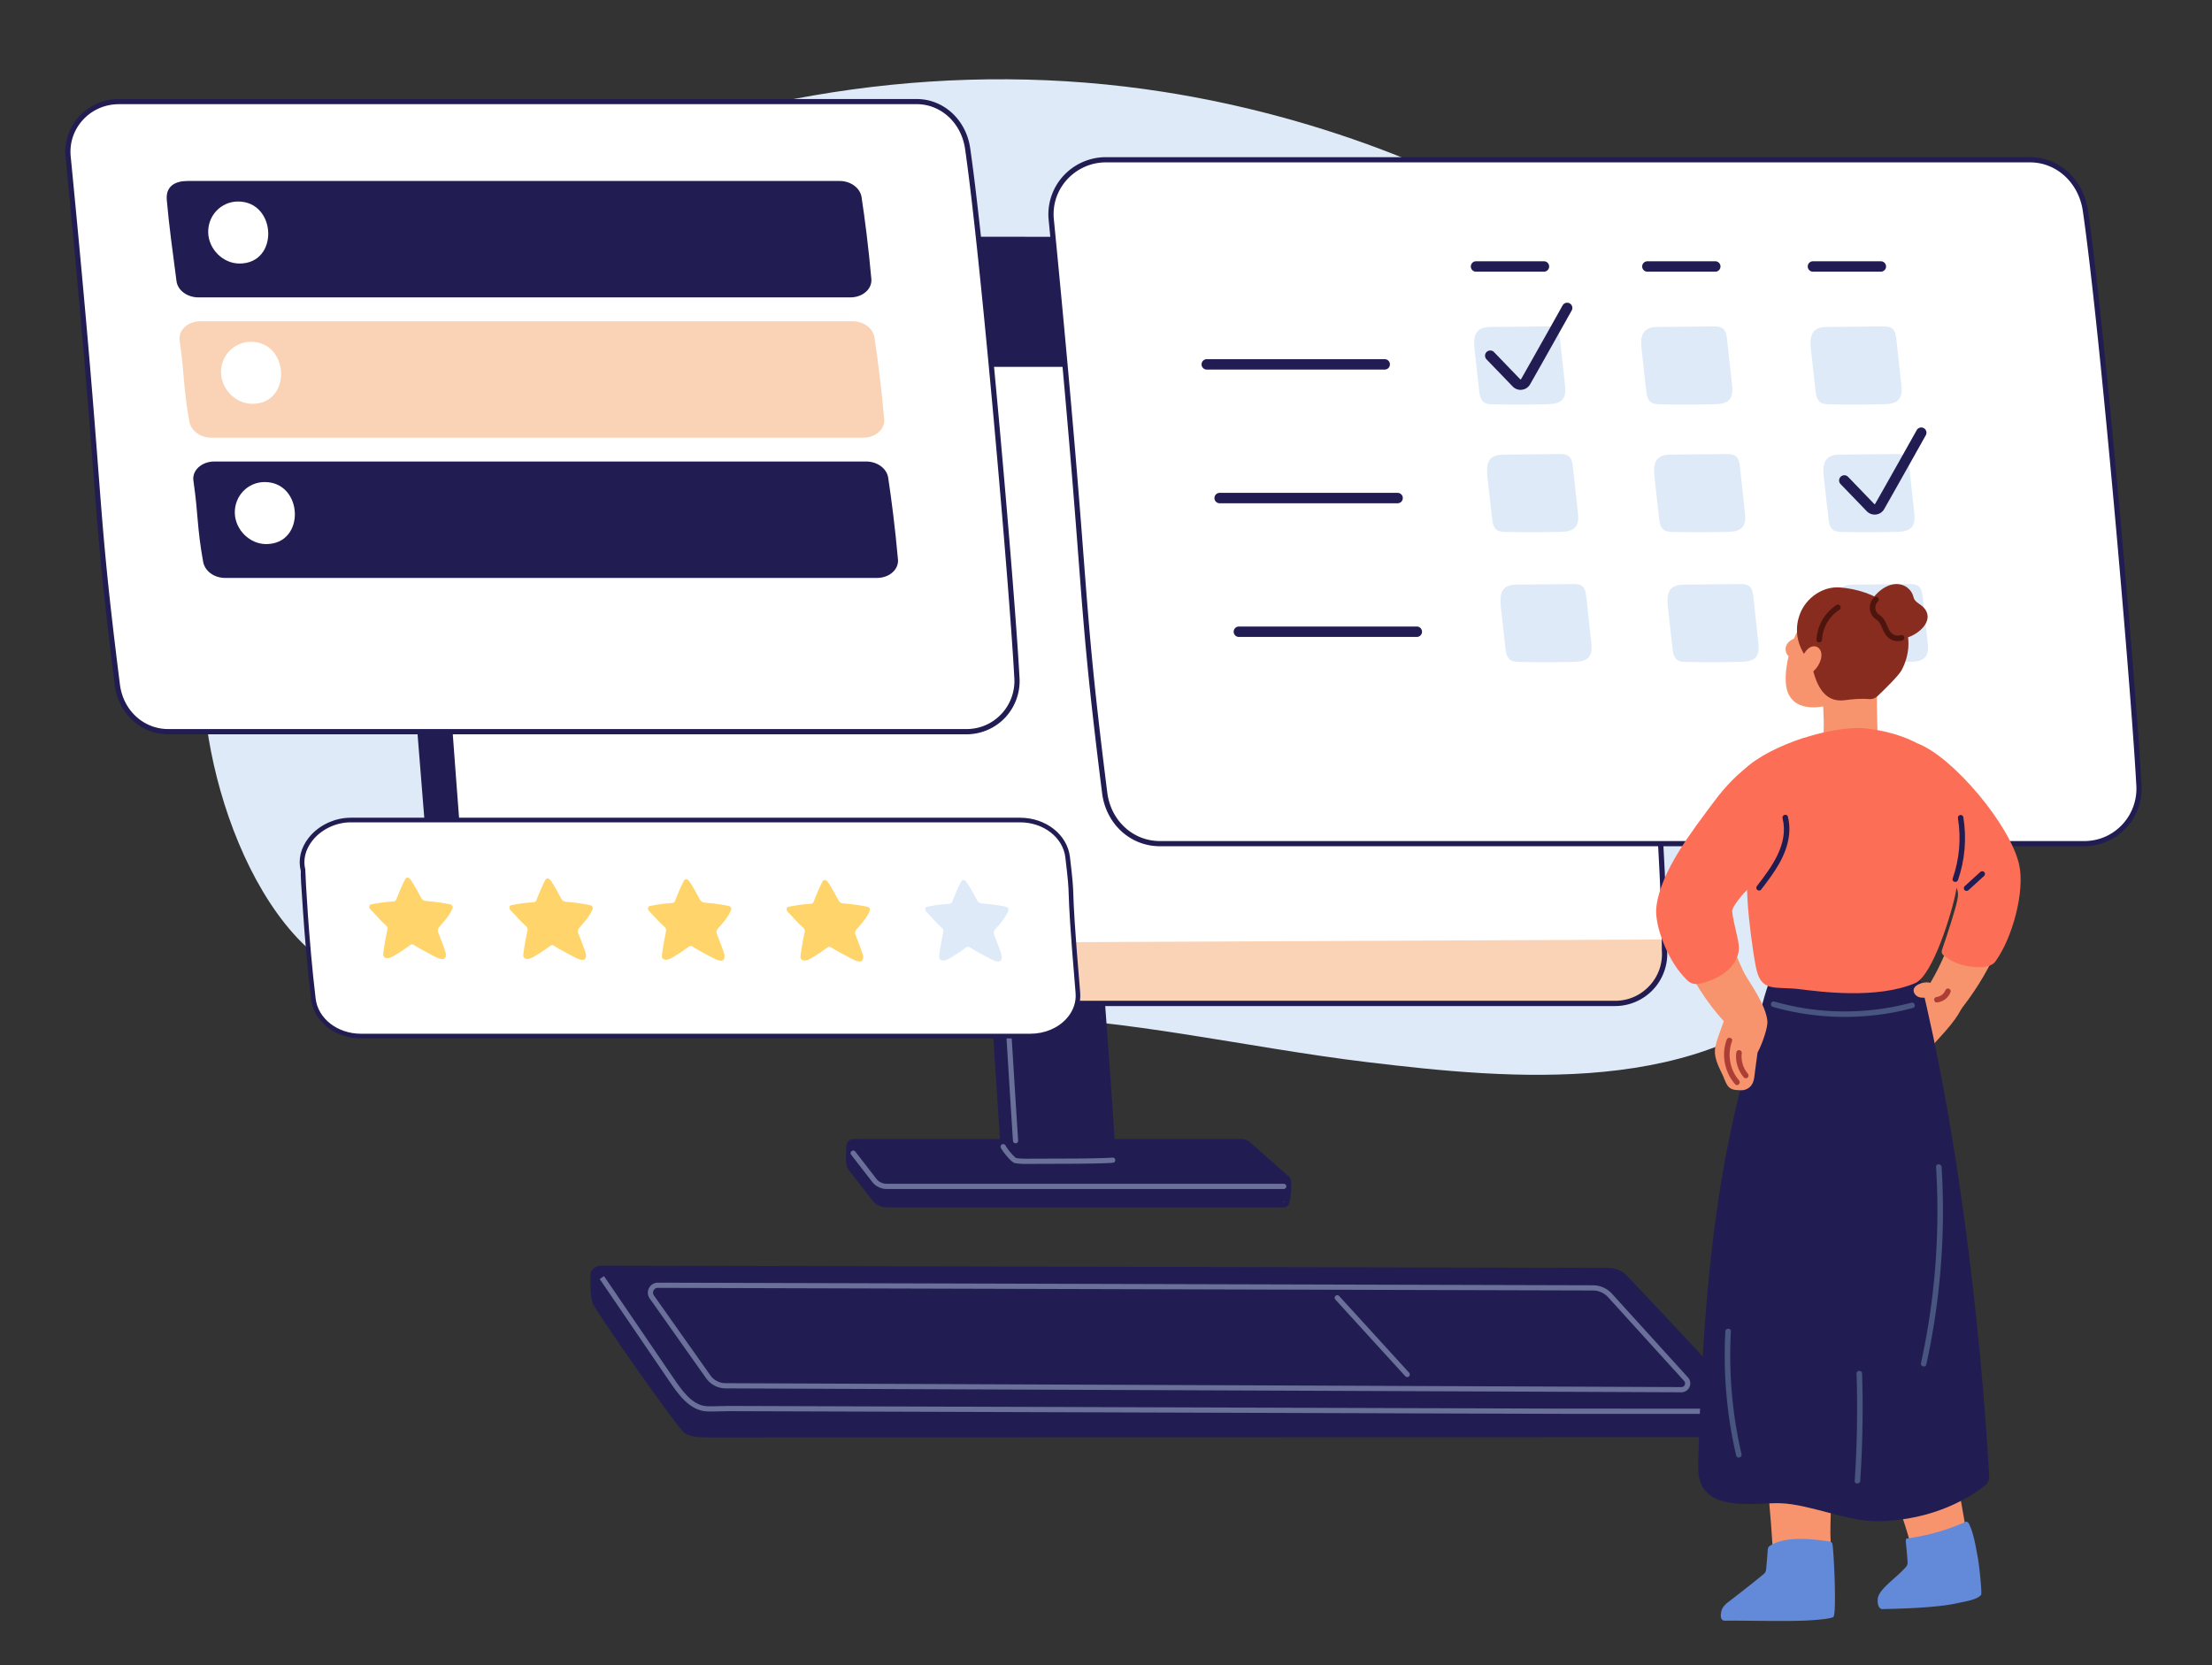
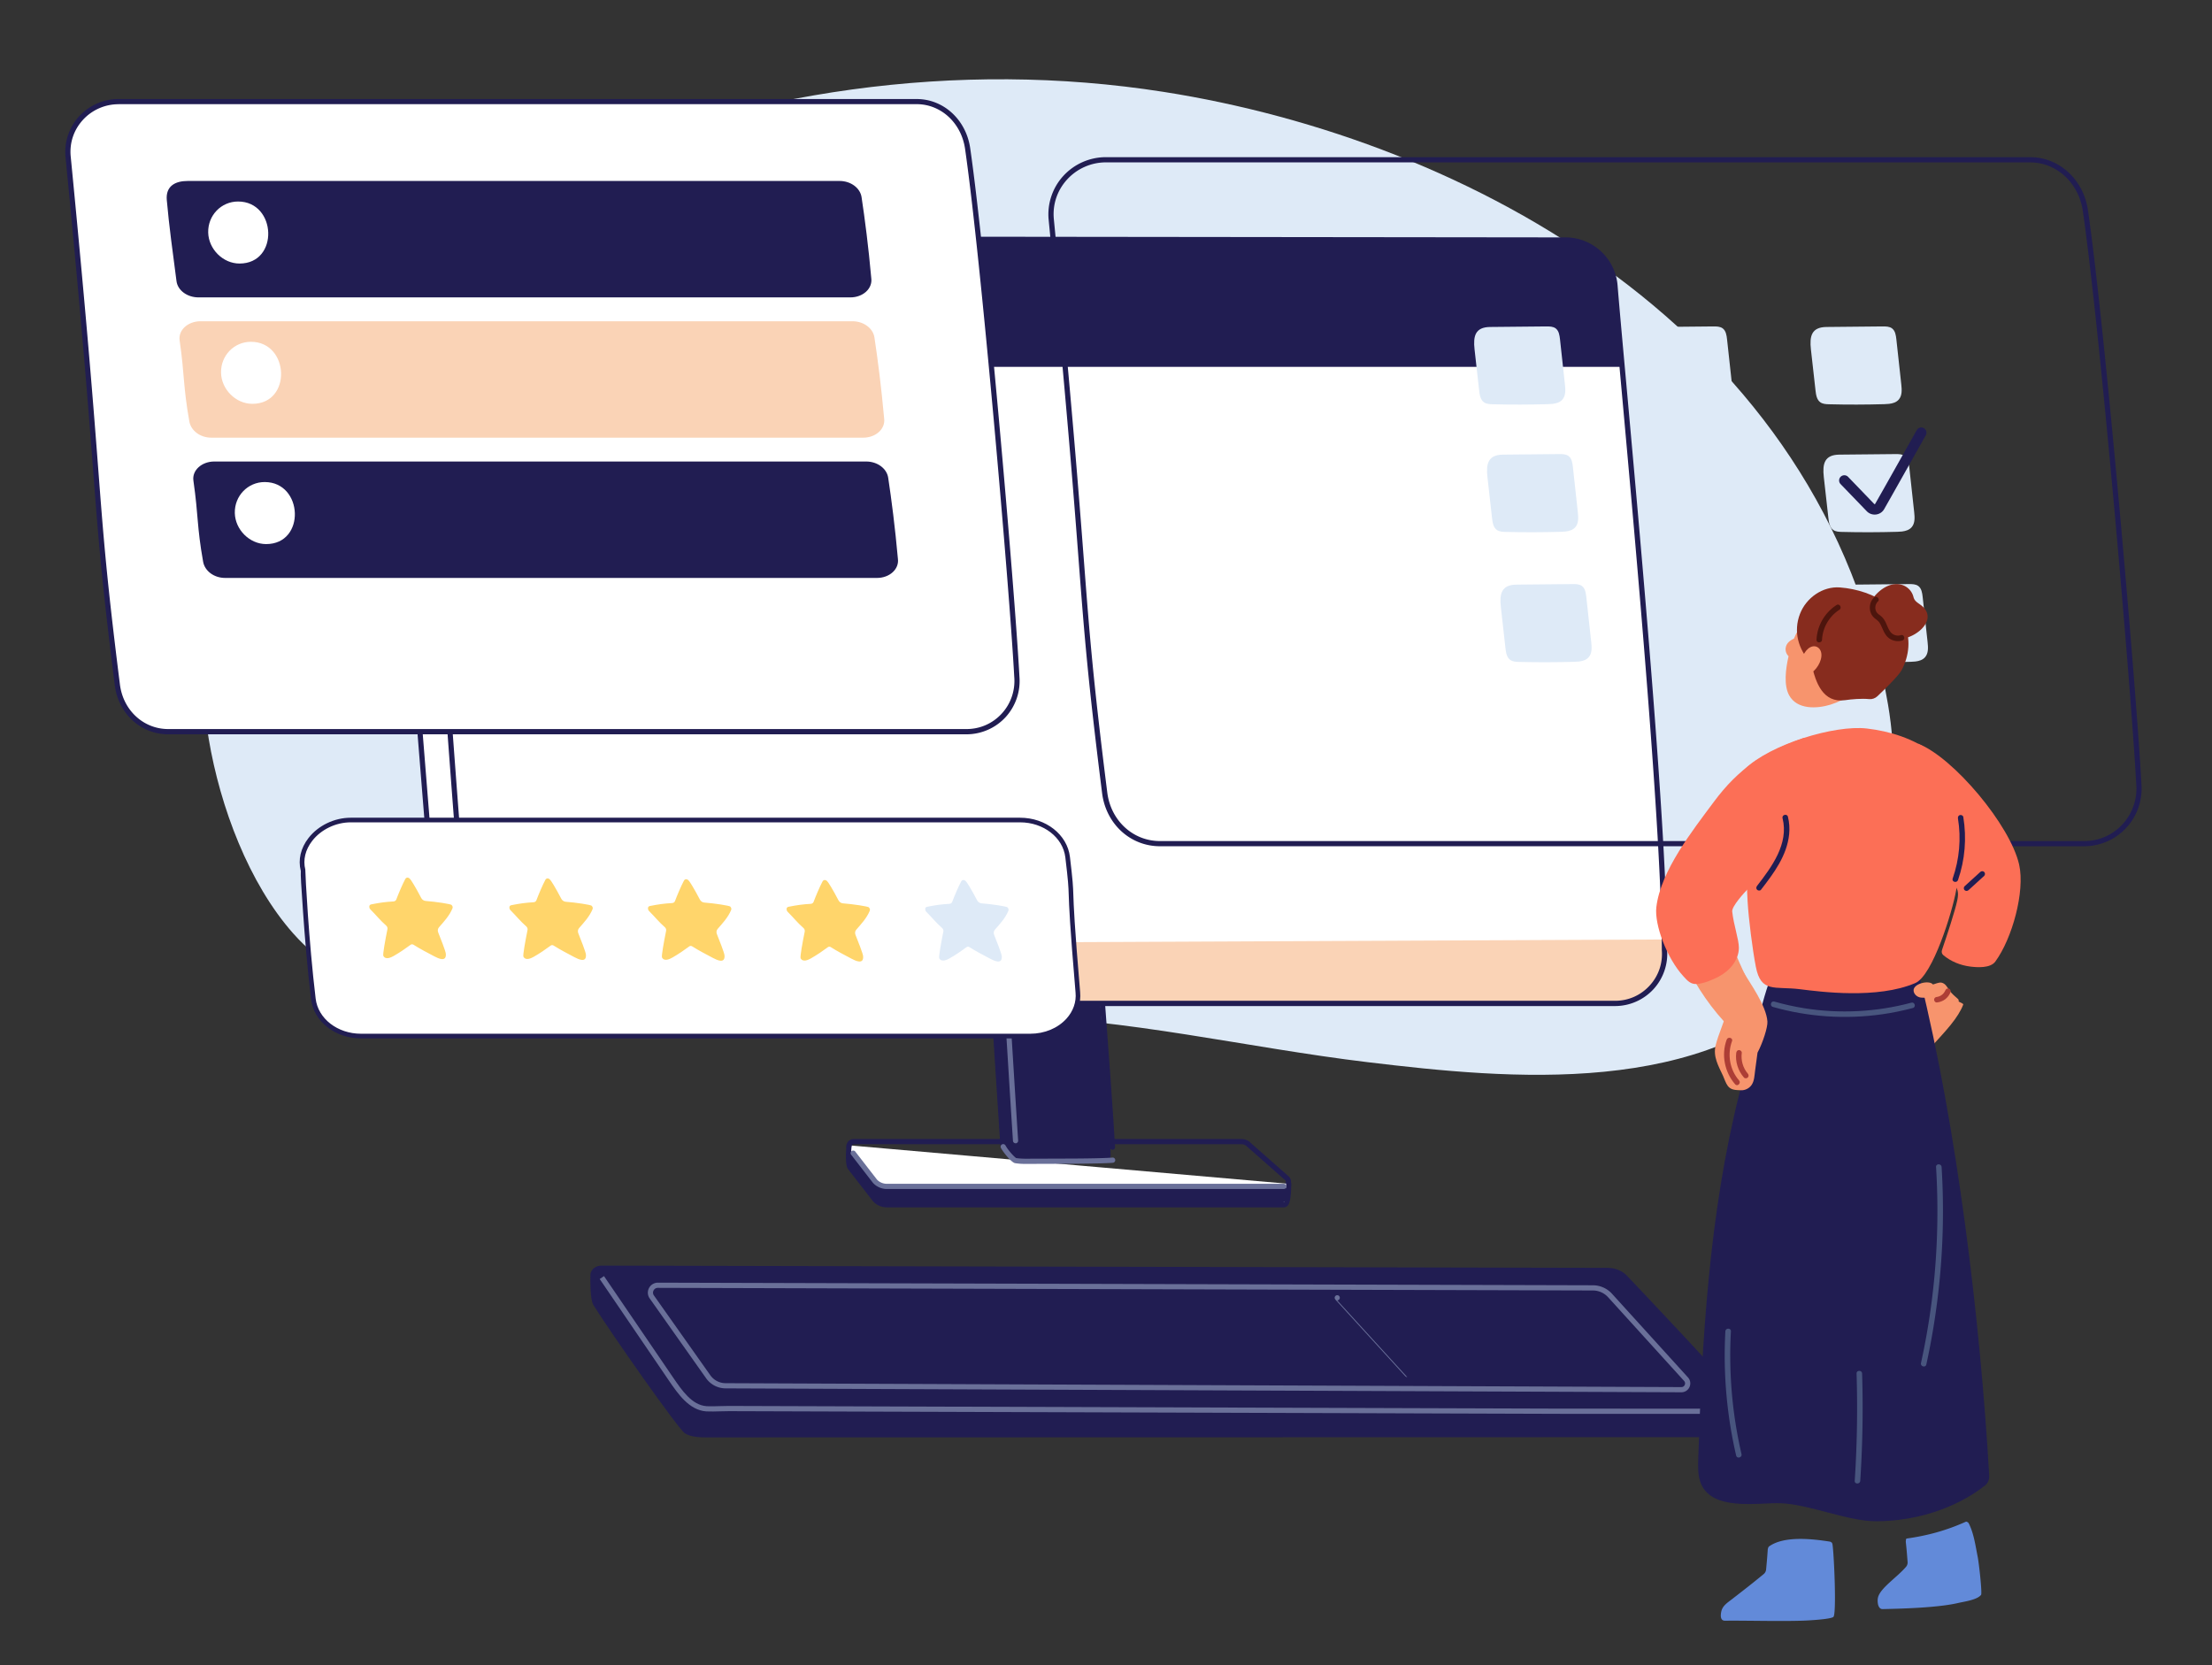
<svg xmlns="http://www.w3.org/2000/svg" xml:space="preserve" id="Layer_2" x="0" y="0" style="enable-background:new 0 0 849.32 639.47" version="1.1" viewBox="0 0 849.32 639.47">
  <rect x="0" y="0" width="849.32" height="639.47" fill="#333333" stroke="none" />
  <style>.st0{fill:#deeaf7}.st1{fill:#211d52}.st2{fill:#fff}.st3{fill:#6a7099}.st4{fill:#fad3b6}.st5{fill:#f7946d}.st6{fill:#fc6f56}.st7{fill:#48557e}.st8{fill:#872c1e}.st10{fill:#ad3e36}</style>
  <path d="M724.93 270.58c-24.39-143.47-161.3-216.99-278.17-235.3-79.25-12.42-161.11-.61-235.83 31.7-32.68 14.13-64.58 32.53-89.65 60.11-35.81 39.38-50.36 101.74-41.15 156.6 4.42 26.31 15.44 55.53 32.39 74.69 21.44 24.24 58.68 34.14 87.68 37.59 61.3 7.28 123.86-6.86 185.44-5.79 46.67.81 93.23 12.16 139.55 17.71 54.04 6.48 130.06 13.96 173.41-31.97 25-26.52 32.63-68.29 26.33-105.34z" class="st0" />
  <path d="M388.31 411.43c-.76-6.94-1.38-13.89-1.68-20.87-.22-5.14-1.3-10.41-.85-15.56h-1.33s-3.47.19-3.32 2.73c.52 8.46 3.05 48.3 3.94 61.65.04.59.25 1.15.61 1.62 1.1 1.45 3.55 4.57 4.23 4.68.39.06.78.09 1.17.13-.35-11.51-1.52-22.9-2.77-34.38z" class="st1" />
  <path d="M492.9 456.58H340.5c-2.01 0-3.93-.85-5.29-2.32l-9.53-12.28c-.7-.76-.9-1.91-.45-2.93a2.728 2.728 0 0 1 2.54-1.66h57.09c.55 0 1 .45 1 1s-.45 1-1 1h-57.09c-.46 0-.65.33-.71.47-.06.14-.17.5.14.84l9.53 12.28c.93 1 2.32 1.61 3.77 1.61h152.4c.49 0 .69-.37.74-.49.05-.11.18-.49-.12-.84l-14.55-12.83c-.03-.02-.05-.05-.08-.07-.57-.62-1.37-.97-2.21-.97h-49.34c-.55 0-1-.45-1-1s.45-1 1-1h49.34c1.38 0 2.7.57 3.64 1.58l14.55 12.83c.03.02.05.05.08.07.77.83.96 2 .5 3.03-.43 1.04-1.42 1.68-2.55 1.68z" class="st1" />
  <path d="M326.09 439.82c-.19.06-.67 7.45.38 8.59l9.47 12.22c1.17 1.27 2.83 2 4.56 2h152.4c1.58 0 1.75-3.39 1.92-8.03l-168.73-14.78z" class="st2" />
  <path d="M492.9 463.63H340.5c-2.01 0-3.93-.85-5.29-2.32l-9.53-12.28c-1.4-1.51-.75-8.8-.6-9.38.08-.33.37-.67.69-.78a.988.988 0 0 1 1.26.63c.08.24.06.49-.03.71-.23 1.15-.36 6.68.22 7.54l9.51 12.26c.93 1 2.32 1.61 3.77 1.61h152.4c.68-.43.83-4.58.92-7.07.02-.55.49-.99 1.04-.96.55.02.98.48.96 1.04-.2 5.23-.34 9-2.92 9zm-166.49-22.86zm.01 0zm.25-.13c-.07.05-.16.1-.25.13.09-.04.18-.08.25-.13z" class="st1" />
-   <path d="m494.23 452.54-14.59-12.87a4.027 4.027 0 0 0-2.95-1.29H327.78c-1.55 0-2.36 1.84-1.31 2.98l1.01 7.91 11.21 9.08 154.62.75c1.59 0 1.99-5.4.92-6.56z" class="st1" />
  <path d="M424.6 445.51c-4.65.02-9.29.03-13.94.05l-17.86.06c-1.25 0-2.49-.08-3.73-.27-.69-.11-3.13-3.23-4.23-4.68-.36-.47-.57-1.03-.61-1.62-.89-13.35-3.43-53.19-3.94-61.65-.16-2.54 3.32-2.73 3.32-2.73l36.44.04c.94 0 1.71.7 1.77 1.62.26 3.85 4.69 62.09 4.61 67.28.07 1.02-.78 1.9-1.83 1.9z" class="st1" />
  <path d="M385.67 442c-.3 0-.6-.14-.8-.39-.48-.62-.75-1.37-.81-2.16-.89-13.34-3.41-52.96-3.94-61.65-.05-.88.21-1.67.77-2.3 1.18-1.33 3.26-1.48 3.49-1.49l36.5.04c1.45 0 2.67 1.12 2.77 2.55.05.71.24 3.3.52 7.08 1.11 14.91 3.41 45.92 3.97 56.81.03.55-.4 1.02-.95 1.05-.51.01-1.02-.4-1.05-.95-.56-10.87-2.86-41.87-3.96-56.77-.28-3.78-.47-6.37-.52-7.09-.03-.39-.36-.68-.77-.68l-36.45-.05c-.04 0-2.41.17-2.32 1.67.53 8.69 3.05 48.3 3.94 61.64.03.39.17.77.4 1.08.33.44.25 1.07-.19 1.4-.17.14-.39.21-.6.21z" class="st1" />
  <path d="M389.94 439.02c-.52 0-.96-.4-1-.93-.41-6.07-1.23-19.24-2.02-31.98-.82-13.21-1.6-25.7-1.83-28.85-.07-.9.35-1.85 1.05-2.43a1 1 0 0 1 1.41.14 1 1 0 0 1-.14 1.41c-.18.14-.35.46-.33.74.24 3.17 1.01 15.65 1.83 28.88.79 12.74 1.61 25.91 2.02 31.97.04.55-.38 1.03-.93 1.07-.01-.02-.03-.02-.06-.02z" class="st3" />
  <path d="M620.13 385.33h-432.9c-9.9 0-18.14-7.6-18.95-17.46-10.92-133.61-12.17-153.07-19.22-246.62-2.07-27.46 34.57-29.56 34.57-29.56l417.5.48c9.9 0 18.14 7.6 18.95 17.46 3.42 41.67 19 199.07 19 255.14.9 11.07-7.84 20.56-18.95 20.56z" class="st2" />
  <path d="M393.53 446.95c-1.32 0-2.59-.1-3.78-.29-1.35-.22-4.47-4.05-5.44-5.84-.26-.49-.08-1.09.41-1.36.49-.26 1.09-.08 1.36.41 1.07 1.99 3.44 4.46 4.08 4.83 1.09.17 2.25.23 3.48.25l17.86-.06c4.38-.01 12.59-.11 15.62-.37.55-.07 1.04.36 1.08.91a.992.992 0 0 1-.91 1.08c-3.09.27-11.37.36-15.78.38l-17.86.06h-.12zm-3.34-2.23z" class="st3" />
  <path d="M175.19 362.85c1.17 13.27 4.72 22.47 12.04 22.47h432.9c7.4 0 19.82-4.39 19.27-24.56l-464.21 2.09z" class="st4" />
  <path d="M150.54 140.87h472.29c-1.19-13.17-2.16-23.98-2.76-31.25-.81-9.87-9.05-17.46-18.95-17.46l-417.5-.48s-36.64 2.1-34.57 29.56c.53 6.93 1.02 13.44 1.49 19.63z" class="st1" />
-   <path d="M186.94 381.58c-9.46-7.77-7.58-21.49-8.47-32.47-2.23-27.58-4.54-55.02-5.78-82.66-1.26-28.33-3.82-58.4-6.75-86.59-1.3-12.47-2.32-26.48-3-39-.56-10.34-1.33-17.43 2.13-27.29 2.09-5.95 6.39-15.95 12.51-21.06-10.31 1.96-30.06 8.37-28.52 28.74 7.06 93.55 8.31 113.01 19.22 246.62.81 9.87 9.05 17.46 18.95 17.46h5.65c-2.11-1.02-4.11-2.25-5.94-3.75z" class="st1" />
  <path d="M620.13 386.33h-432.9c-10.34 0-19.1-8.07-19.94-18.38-8.87-108.55-11.32-141.24-15.76-200.57-1.02-13.58-2.14-28.51-3.46-46.06-.53-7.06 1.37-13.12 5.66-18.02 9.94-11.35 29.04-12.57 29.85-12.62l417.56.48c10.34 0 19.1 8.07 19.94 18.38.71 8.67 1.93 22.1 3.47 39.1 5.81 64.21 15.54 171.68 15.54 216.12.45 5.47-1.46 11.01-5.23 15.11a20.094 20.094 0 0 1-14.73 6.46zM183.63 92.68c-.13.01-19.03 1.22-28.41 11.94-3.92 4.48-5.66 10.05-5.17 16.54 1.32 17.55 2.44 32.49 3.46 46.06 4.45 59.33 6.89 92.01 15.76 200.55.76 9.28 8.64 16.54 17.95 16.54h432.9c5.09 0 9.79-2.06 13.24-5.8 3.45-3.74 5.12-8.6 4.71-13.67 0-44.43-9.72-151.84-15.53-216.02-1.54-17.01-2.75-30.44-3.47-39.12-.76-9.28-8.64-16.54-17.95-16.54l-417.49-.48z" class="st1" />
  <path d="M198.48 386.33c-10.34 0-19.1-8.07-19.94-18.38-5.87-71.84-9.25-121.38-11.97-161.18-2.4-35.2-4.3-63-7.03-93.96-.58-6.54 2.38-13.76 7.37-17.97a1 1 0 1 1 1.29 1.53c-3.75 3.17-7.27 9.44-6.67 16.27 2.73 30.98 4.63 58.79 7.03 94 2.72 39.79 6.1 89.32 11.97 161.15.76 9.28 8.64 16.54 17.95 16.54.55 0 1 .45 1 1s-.44 1-1 1zm294.98 74.71c.85-.95.91-2.28.71-3.82-.19-1.52-1.55-2.48-3.01-1.73-.88.45-135.67.03-142.95.74h-.02c-.4-.03-7.68-.28-10.39-.51h-.15l-.27-.27c-.05-.07-.09-.14-.15-.21-1.47-1.7-2.92-3.4-4.29-5.17a71.88 71.88 0 0 1-3.36-4.9l-.3-1.12c-.66-2.48-4.52-1.43-3.86 1.06.02.06.03.13.05.19-.07.4 0 .84.27 1.29.07.15.13.3.2.45.08.31.17.63.25.94.18.68.69 1.1 1.29 1.29.05.07.09.14.14.21.05.1.09.19.15.29 2.59 3.89 5.56 7.46 8.94 10.69.14.13 1.08 1.43 1.23 1.52-.19 1.11 46.77.62 49.69.74 8.11.44 33.88-.03 38.64-.45 0 0 29.99-.2 32.48-.1.09.02 30.83.61 33.04-.11.13-.04.23-.1.35-.15.64-.09 1.07-.42 1.32-.87z" class="st1" />
  <path d="M492.9 456.58H340.5c-2 0-3.93-.85-5.29-2.32l-8.4-10.83a.992.992 0 0 1 .18-1.4.992.992 0 0 1 1.4.18l8.34 10.76c.93 1 2.32 1.61 3.77 1.61h152.4c.55 0 1 .45 1 1s-.45 1-1 1z" class="st3" />
  <path d="M670.95 547.75a3.133 3.133 0 0 1-3.13 3.12c-36.94.01-396.49.09-396.49.09-1.42 0-5.46.1-7.82-1.41-2.24-1.43-27.78-37.62-34.81-48.94-1.24-2-1-10.78-1-10.78-.03-.42.05-.82.23-1.18.48-.96 1.63-1.64 2.99-1.63l386.33.85c2.77 0 5.36 1.11 6.94 2.97 0 0 40.93 43.01 46.14 50.37.55.75.63 4.01.62 6.54z" class="st2" />
  <path d="M270.73 551.95c-1.83 0-5.44-.08-7.76-1.56-2.54-1.62-28.6-38.75-35.12-49.25-1.32-2.12-1.2-9.66-1.15-11.29-.04-.57.08-1.14.34-1.65.67-1.33 2.19-2.19 3.88-2.19h.01l386.33.85c3.05 0 5.93 1.24 7.7 3.32 1.64 1.72 41 43.1 46.2 50.44.25.36.84 1.19.8 7.14-.02 2.27-1.87 4.11-4.13 4.11l-396.73.09c-.13-.01-.24-.01-.37-.01zm-39.82-63.94c-.92 0-1.76.44-2.09 1.08-.1.21-.15.43-.13.65v.11c-.1 3.52.1 9.03.85 10.23 7.48 12.04 32.31 47.04 34.51 48.63 1.97 1.26 5.51 1.25 7.02 1.24h.25l396.49-.09c1.17 0 2.12-.95 2.13-2.13l1 .01-1-.01c.04-5.03-.39-5.9-.44-5.98-5.1-7.2-45.64-49.81-46.04-50.24-1.43-1.68-3.74-2.66-6.21-2.66l-386.34-.84z" class="st1" />
  <path d="M670.95 547.75a3.133 3.133 0 0 1-3.13 3.12c-36.94.01-396.49.09-396.49.09-1.42 0-5.61.31-7.82-1.41-5.07-3.94-27.78-37.62-34.81-48.94-1.24-2-1-10.78-1-10.78-.03-.42.05-.82.23-1.18.48-.96 1.63-1.64 2.99-1.63l386.33.85c2.77 0 5.36 1.11 6.94 2.97 0 0 40.93 43.01 46.14 50.37.55.75.63 4.01.62 6.54z" class="st1" />
  <path d="M612.52 542.93c-5.28 0-9.94 0-13.4-.01l-319.19-1.03c-.91-.01-1.98.03-3.12.06-1.96.06-4.19.12-5.63.03-6.57-.45-10.9-6.78-14.38-11.87l-.17-.25c-6.42-9.39-26.37-38.71-26.37-38.71l1.65-1.12s19.95 29.31 26.37 38.7l.17.25c3.4 4.98 7.25 10.62 12.86 11 1.35.09 3.52.03 5.44-.03 1.17-.04 2.24-.07 3.09-.06l319.29 1.03c7.25.02 19.71.02 32.17.01s24.93-.02 32.18.01c.55 0 1 .45 1 1s-.45 1-1 1c-7.25-.02-19.71-.01-32.17-.01-6.52-.01-13.02 0-18.79 0z" class="st3" />
  <path d="M645.57 534.64h-.01l-366.98-1.5a9.19 9.19 0 0 1-7.46-3.88l-21.66-30.65a3.806 3.806 0 0 1-.27-3.99 3.831 3.831 0 0 1 3.41-2.07h.01l359.02 1c2.77.01 5.43 1.19 7.3 3.24l29.18 32.14c.93 1.02 1.15 2.43.59 3.69a3.385 3.385 0 0 1-3.13 2.02zm-392.98-40.1c-.7 0-1.31.37-1.64 1-.33.63-.28 1.34.13 1.92l21.66 30.65a7.213 7.213 0 0 0 5.84 3.04l366.98 1.5h.01c.58 0 1.06-.31 1.3-.84s.14-1.1-.25-1.53l-29.18-32.14a7.925 7.925 0 0 0-5.82-2.59l-359.03-1.01c.01 0 .01 0 0 0z" class="st3" />
-   <path d="M540.33 528.82c-.27 0-.54-.11-.74-.33l-26.88-29.47c-.37-.41-.34-1.04.06-1.41.41-.37 1.04-.34 1.41.06l26.88 29.47c.37.41.34 1.04-.06 1.41-.19.18-.43.27-.67.27z" class="st3" />
-   <path d="M800.23 323.96H445.37c-11.03 0-19.84-8.53-21.22-19.51-10.42-82.83-5.69-68.35-20.51-220.13-1.21-12.36 8.61-22.97 20.99-22.97h354.86c11.03 0 19.62 8.54 21.22 19.51 6.56 45.13 18.49 182.41 20.51 220.13 1.08 12.38-8.61 22.97-20.99 22.97z" class="st2" />
+   <path d="M540.33 528.82c-.27 0-.54-.11-.74-.33l-26.88-29.47c-.37-.41-.34-1.04.06-1.41.41-.37 1.04-.34 1.41.06c.37.41.34 1.04-.06 1.41-.19.18-.43.27-.67.27z" class="st3" />
  <path d="M800.23 324.96H445.37c-11.38 0-20.72-8.57-22.21-20.39-5.52-43.92-6.82-60.88-8.97-88.97-1.93-25.26-4.58-59.85-11.55-131.18-.6-6.11 1.43-12.24 5.57-16.8a22.193 22.193 0 0 1 16.41-7.27h354.86c11.15 0 20.49 8.57 22.21 20.37 6.58 45.25 18.52 182.86 20.52 220.22.53 6.16-1.55 12.32-5.74 16.88-4.15 4.54-10.07 7.14-16.24 7.14zM424.63 62.35c-5.68 0-11.12 2.41-14.93 6.61-3.82 4.21-5.61 9.63-5.06 15.26 6.97 71.36 9.62 105.96 11.55 131.23 2.15 28.07 3.44 45.01 8.96 88.88 1.36 10.8 9.86 18.64 20.23 18.64h354.86c5.69 0 10.94-2.31 14.78-6.5 3.8-4.15 5.7-9.76 5.21-15.39-2.01-37.37-13.93-174.87-20.51-220.07-1.57-10.81-10.08-18.65-20.23-18.65H424.63z" class="st1" />
  <path d="M660.34 155.08c-.62.07-1.24.1-1.84.12-7.08.2-14.16.22-21.23.04-1.16-.03-2.38-.09-3.32-.74-1.38-.96-1.68-2.84-1.87-4.53l-1.77-15.8c-.57-5.1.24-8.56 6-8.61l21.52-.21c1.27-.01 2.65.01 3.64.76 1.22.93 1.48 2.64 1.65 4.19.63 5.81 1.27 11.61 1.9 17.41.21 1.96.35 4.19-.97 5.71-.93 1.08-2.3 1.49-3.71 1.66zm-64.14 0c-.62.07-1.24.1-1.84.12-7.08.2-14.16.22-21.23.04-1.16-.03-2.38-.09-3.32-.74-1.38-.96-1.68-2.84-1.87-4.53l-1.77-15.8c-.57-5.1.24-8.56 6-8.61l21.52-.21c1.27-.01 2.65.01 3.64.76 1.22.93 1.48 2.64 1.65 4.19.63 5.81 1.27 11.61 1.9 17.41.21 1.96.35 4.19-.97 5.71-.93 1.08-2.3 1.49-3.71 1.66zm129.15 0c-.62.07-1.24.1-1.84.12-7.08.2-14.16.22-21.23.04-1.16-.03-2.38-.09-3.32-.74-1.38-.96-1.68-2.84-1.87-4.53l-1.77-15.8c-.57-5.1.24-8.56 6-8.61l21.52-.21c1.27-.01 2.65.01 3.64.76 1.22.93 1.48 2.64 1.65 4.19.63 5.81 1.27 11.61 1.9 17.41.21 1.96.35 4.19-.97 5.71-.92 1.08-2.29 1.49-3.71 1.66zm4.95 49.02c-.62.07-1.24.1-1.84.12-7.08.2-14.16.22-21.23.04-1.16-.03-2.38-.09-3.32-.74-1.38-.96-1.68-2.84-1.87-4.53l-1.77-15.8c-.57-5.1.24-8.56 6-8.61l21.52-.21c1.27-.01 2.65.01 3.64.76 1.22.93 1.48 2.64 1.65 4.19.63 5.8 1.27 11.61 1.9 17.41.21 1.96.35 4.19-.97 5.71-.92 1.07-2.29 1.48-3.71 1.66z" class="st0" />
  <path d="M719.78 197.6c-1.14 0-2.22-.46-3.02-1.29l-10.05-10.42c-.77-.8-.74-2.06.05-2.83.8-.76 2.06-.74 2.83.05l10.05 10.43c.02.02.08.09.18.07.1-.01.13-.08.15-.1 4.2-7.34 15.85-28.12 15.97-28.33.54-.96 1.76-1.31 2.72-.77.96.54 1.31 1.76.77 2.72-.12.21-11.78 21.01-15.98 28.36a4.137 4.137 0 0 1-3.13 2.08c-.19.02-.36.03-.54.03z" class="st1" />
  <path d="M665.29 204.1c-.62.07-1.24.1-1.84.12-7.08.2-14.16.22-21.23.04-1.16-.03-2.38-.09-3.32-.74-1.38-.96-1.68-2.84-1.87-4.53l-1.77-15.8c-.57-5.1.24-8.56 6-8.61l21.52-.21c1.27-.01 2.65.01 3.64.76 1.22.93 1.48 2.64 1.65 4.19.63 5.81 1.27 11.61 1.9 17.42.21 1.96.35 4.19-.97 5.71-.93 1.06-2.29 1.47-3.71 1.65zm-64.14 0c-.62.07-1.24.1-1.84.12-7.08.2-14.16.22-21.23.04-1.16-.03-2.38-.09-3.32-.74-1.38-.96-1.68-2.84-1.87-4.53l-1.77-15.8c-.57-5.1.24-8.56 6-8.61l21.52-.21c1.27-.01 2.65.01 3.64.76 1.22.93 1.48 2.64 1.65 4.19.63 5.81 1.27 11.61 1.9 17.42.21 1.96.35 4.19-.97 5.71-.92 1.06-2.29 1.47-3.71 1.65zm69.29 49.92c-.62.07-1.24.1-1.84.12-7.08.2-14.16.22-21.23.04-1.16-.03-2.38-.09-3.32-.74-1.38-.96-1.68-2.84-1.87-4.53l-1.77-15.8c-.57-5.1.24-8.56 6-8.61l21.52-.21c1.27-.01 2.65.01 3.64.76 1.22.93 1.48 2.64 1.65 4.19.63 5.8 1.27 11.61 1.9 17.41.21 1.96.35 4.19-.97 5.71-.92 1.07-2.29 1.49-3.71 1.66zm-64.14 0c-.62.07-1.24.1-1.84.12-7.08.2-14.16.22-21.23.04-1.16-.03-2.38-.09-3.32-.74-1.38-.96-1.68-2.84-1.87-4.53l-1.77-15.8c-.57-5.1.24-8.56 6-8.61l21.52-.21c1.27-.01 2.65.01 3.64.76 1.22.93 1.48 2.64 1.65 4.19.63 5.8 1.27 11.61 1.9 17.41.21 1.96.35 4.19-.97 5.71-.92 1.07-2.29 1.49-3.71 1.66zm129.15 0c-.62.07-1.24.1-1.84.12-7.08.2-14.16.22-21.23.04-1.16-.03-2.38-.09-3.32-.74-1.38-.96-1.68-2.84-1.87-4.53l-1.77-15.8c-.57-5.1.24-8.56 6-8.61l21.52-.21c1.27-.01 2.65.01 3.64.76 1.22.93 1.48 2.64 1.65 4.19.63 5.8 1.27 11.61 1.9 17.41.21 1.96.35 4.19-.97 5.71-.92 1.07-2.29 1.49-3.71 1.66z" class="st0" />
-   <path d="M583.83 149.7c-1.14 0-2.22-.46-3.02-1.29l-10.05-10.43c-.77-.8-.74-2.06.05-2.83.8-.76 2.06-.74 2.83.05l10.05 10.43c.02.02.08.09.18.07.1-.01.14-.08.15-.1 4.2-7.33 15.85-28.12 15.96-28.33.54-.96 1.76-1.31 2.72-.77.96.54 1.31 1.76.77 2.72-.12.21-11.78 21.01-15.98 28.36a4.137 4.137 0 0 1-3.13 2.08c-.17.03-.35.04-.53.04zm-52.16-7.78h-68.32c-1.1 0-2-.9-2-2s.9-2 2-2h68.32a2 2 0 1 1 0 4zm61.14-37.59h-26.07c-1.1 0-2-.9-2-2s.9-2 2-2h26.07a2 2 0 1 1 0 4zm65.79 0h-26.07c-1.1 0-2-.9-2-2s.9-2 2-2h26.07a2 2 0 1 1 0 4zm63.57 0H696.1c-1.1 0-2-.9-2-2s.9-2 2-2h26.07c1.1 0 2 .9 2 2s-.9 2-2 2zm-185.55 88.93H468.3c-1.1 0-2-.9-2-2s.9-2 2-2h68.32a2 2 0 1 1 0 4zm7.38 51.33h-68.32c-1.1 0-2-.9-2-2s.9-2 2-2H544c1.1 0 2 .9 2 2 0 1.11-.89 2-2 2z" class="st1" />
  <path d="M371.09 280.98H64.61c-10.16 0-18.28-7.86-19.55-17.98-9.6-76.32-5.24-62.97-18.9-202.82-1.11-11.38 7.93-21.16 19.34-21.16h306.48c10.16 0 18.08 7.87 19.55 17.98 6.04 41.58 17.03 168.06 18.9 202.82.99 11.39-7.94 21.16-19.34 21.16z" class="st2" />
  <path d="M371.09 281.98H64.61c-10.53 0-19.17-7.93-20.54-18.85-5.09-40.47-6.29-56.09-8.27-81.98-1.78-23.27-4.22-55.14-10.64-120.86a20.28 20.28 0 0 1 5.15-15.54c3.87-4.27 9.41-6.72 15.18-6.72h306.48c10.32 0 18.95 7.92 20.54 18.83 6.06 41.71 17.06 168.5 18.91 202.91a20.59 20.59 0 0 1-5.3 15.61 20.47 20.47 0 0 1-15.03 6.6zM45.5 40.02c-5.21 0-10.2 2.21-13.7 6.06-3.5 3.86-5.15 8.83-4.65 14 6.42 65.74 8.86 97.62 10.64 120.9 1.98 25.86 3.17 41.47 8.26 81.88 1.25 9.91 9.05 17.1 18.56 17.1h306.48c5.22 0 10.04-2.12 13.56-5.96 3.49-3.8 5.23-8.95 4.78-14.12-1.85-34.42-12.84-161.09-18.89-202.76C369.1 47.2 361.29 40 351.98 40H45.5z" class="st1" />
  <path d="M326.51 114.2H76.22c-4.32 0-7.99-2.69-8.45-6.23-1.47-11.27-2.85-21.16-3.73-31.15-.47-5.34 3.2-7.33 8.04-7.33h250.28c4.32 0 7.92 2.71 8.45 6.22 1.24 8.2 2.66 19.12 3.73 31.15.52 3.96-3.19 7.34-8.03 7.34z" class="st1" />
  <path d="M102.99 89.29c.2 5.95-3.38 11.91-11.02 11.91-6.37 0-11.88-5.55-12.03-11.91-.15-6.58 4.98-11.91 11.47-11.91 7.42 0 11.38 5.96 11.58 11.91z" class="st2" />
  <path d="M331.43 168.07H81.15c-4.32 0-7.83-2.72-8.45-6.23-2.45-13.8-1.75-17.31-3.73-31.15-.56-3.94 3.2-7.33 8.04-7.33H327.3c4.32 0 7.92 2.71 8.45 6.22 1.24 8.2 2.66 19.12 3.73 31.15.51 3.96-3.2 7.34-8.05 7.34z" class="st4" />
  <path d="M107.92 143.16c.2 5.95-3.38 11.91-11.02 11.91-6.37 0-11.88-5.55-12.03-11.91-.15-6.58 4.98-11.91 11.47-11.91 7.42 0 11.38 5.95 11.58 11.91z" class="st2" />
  <path d="M336.72 221.93H86.44c-4.32 0-7.83-2.72-8.45-6.23-2.45-13.8-1.75-17.31-3.73-31.15-.56-3.94 3.2-7.33 8.04-7.33h250.28c4.32 0 7.92 2.71 8.45 6.22 1.24 8.2 2.66 19.12 3.73 31.15.52 3.96-3.19 7.34-8.04 7.34z" class="st1" />
  <path d="M113.21 197.02c.2 5.95-3.38 11.91-11.02 11.91-6.37 0-11.88-5.55-12.03-11.91-.15-6.58 4.98-11.91 11.47-11.91 7.42 0 11.38 5.96 11.58 11.91z" class="st2" />
  <path d="M752.03 384.57c.1-.35.04-.73-.34-1.04-1.06-.88-2.06-1.79-2.93-2.86-.67-.83-1.29-2.19-2.22-2.85-1.32-.94-2.37-.39-3.81.06-3.6 1.14-8.22 1.33-9.53 5.51-.23.74.24 1.26.82 1.41-.04.16-.05.34 0 .54 1.35 6.27 3.45 12.26 6.27 18.02.37.76 1.68.79 2.04 0 .04-.09.08-.18.13-.27.04-.03-.53-1.54-.5-1.58 5.24-5.78 9.84-10.56 11.84-15.73.18-.44-1.5-.95-1.77-1.21z" class="st5" />
-   <path d="M766 363.47c-1.48-8.21-10.2-6.96-15.29-2.49-.86-.24-1.91.06-2.3 1.13-2.35 6.52-5.83 13.55-9.76 19.24-1.24-.28 1.73 7.24 4.74 9.29 2.94 2 5.49 1.49 7.61-.87.18-.1.36-.24.52-.43 5.97-7.28 10.96-15.17 14.9-23.73.39-.84.11-1.63-.42-2.14zm-30.23 238.02c5.91 3.78 14.07.52 19.41-4.32.75-.68 1.1-1.69.93-2.69-2.06-11.85-7.03-40.29-8.71-48.35-2.16-10.38-6.58-20.46-6.17-31.2.64-1.04.2-2.76-1.39-2.76-7.29-.02-17.31-1.88-23.63 2.77-1.06-.37-2.4.13-2.32 1.55.8 14.57 4.01 28.74 8.43 42.62 3.58 11.24 12.04 32.2 12.41 40.55.03.75.41 1.43 1.04 1.83zm-32.62 2.1c.32-.75-.35-12.4-.35-14.82.02-9.43.74-18.68 1.05-28.1.19-5.98-.03-11.88-.84-17.81-1.06-7.71-2.59-15.28-1.43-23.08.23-1.56-1.36-2.48-2.39-2.06-.44-.27-1-.36-1.59-.1-7.45 3.3-15.11 5.85-23.01 7.72-1.38.33-1.46 1.89-.76 2.77l4.4 38.22c1.47 12.59 2.26 25.23 3.02 37.87 20.29 1.69 20.99 1.53 21.9-.61zm-8.04-312.56c4.15 3.69 9.02 6.67 14.67 7.07 5.34.37 11.11-1.62 15.27-5.23-4.31-3.82-4.11-10.69-4.28-16.21-.14-4.74-.14-9.47-.03-14.21.01-.52.24-1.01.62-1.36 5-4.73 8.7-10.78 6.51-18.01-.15-.5-.54-.75-.96-.8-.03-.02-.04-.04-.07-.06-4.97-2.67-11.1.12-15.37 3.05-5.81 3.99-9.75 9.97-11.84 16.63-.12.39-.03.71.16.96-.1.16-.17.34-.16.58.21 5.75.78 11.63.58 17.38-.17 4.79-2.11 7.82-5.1 10.21z" class="st5" />
  <path d="M737.17 375.67c-.36-1.46-1.7-1.67-2.57-1.07-7.9-3.76-16.1-3.41-24.58-2.88-10.81.68-29.47 1.74-28.74 1.71-2.14.07-8.41 26.61-13.31 46.01-11.79 46.66-14.48 95.76-15.91 140.74-.09 2.93-.16 5.95.73 8.69 3.81 11.75 22.55 8.08 30.78 8.37 11.33.4 25.94 7.05 37.17 6.93 22.49-.25 36.82-10.04 41.49-13.79 1.05-.84 1.63-2.26 1.55-3.72-3.43-59.64-12.34-133.51-26.61-190.99z" class="st1" />
  <path d="M678.62 392.28c-.43-6.18-6.83-14.98-9.23-19-.27-.46-6.71 14.94-6.4 15.27-1.13 4.42-3.12 8.34-4.25 12.87-1.07 4.29 1.05 7.88 2.82 11.68.6 1.3.99 2.73 1.85 3.9 1.19 1.63 3.07 1.57 4.95 1.67 1.65.09 3.29-.72 4.21-2.08 1.06-1.56 1.08-3.71 1.33-5.53.31-2.28.61-4.56.92-6.83 2.06-3.87 3.95-9.81 3.8-11.95zm49.8-147.13c-.94-9.17-10.14-15.29-18.93-15.14-9.48.16-17.23 6.73-20.7 15.25-1.52.65-2.88 1.75-3.15 3.47-.19 1.21.25 2.46 1.1 3.25-1.18 5.08-1.85 11.22.21 15 3.04 5.58 10.67 5.22 15.9 3.6 2.83-.88 5.72-2.25 7.92-4.29 1.96-1.82 3.47-6.88 5.93-7.61 6.46-1.92 12.53-5.7 11.72-13.53z" class="st5" />
  <path d="M674.85 384.3c-3.99-8.27-7.95-15.98-10.34-23.18-.32-.98-.44-1.96-1.24-1.85-.49-.09-1.02.02-1.49.44-2.47 2.23-5.51 3.15-8.56 4.27-1.84.68-3.39 1.6-4.32 3.17-1.15-.02-2.42 1.28-1.77 2.71 4.05 9.02 10.39 18.08 17.38 25.07 2.37 2.37 12.66-5.83 10.34-10.63z" class="st5" />
  <path d="M749.89 339.06c1.72 2.16 2.31 3.29 1.63 6.64-.82 4.02-4.13 14.01-5.66 18.47-.1.29-.19.57-.26.84-.18.64.04 1.34.56 1.77 2.9 2.44 6.56 3.9 10.3 4.38 2.73.35 7.75.69 9.66-1.91 6.5-8.86 11.45-26.93 9.16-37.21-3.38-15.1-25.2-41.15-38.79-46.47-.67-.26 2.03 25.04 3.19 32.91.72 4.86 3.15 9.55 5.62 13.73 1.25 2.11 2.16 3.82 3.7 5.73.31.4.62.77.89 1.12z" class="st6" />
  <path d="M748.29 302.26c-.26-.7.09-1.23.6-1.47-1.56-5.07-3.69-9.27-6.6-11.49-7.48-5.71-16.62-8.51-25.5-9.55-12.39-1.45-37.06 6.05-46.96 15.65-7.1 6.89-3 9.38-6.47 17.22 2.24 1.7 4.54 3.32 6.85 4.91.07.04.14.07.2.14.82.56 1.63 1.12 2.45 1.68.78.54.71 1.49.26 2.06-2.36 9.66-2.69 14.88-2.11 24.78.4 6.8 1.86 18.3 3.15 25.01 1.97 10.22 7.21 7.46 16.93 8.66 7.79.97 29.71 3.9 44.3-2.36 6.7-2.88 14.25-27.4 15.68-35.57 2.33-13.28 1.86-26.93-2.78-39.67z" class="st6" />
  <path d="M692.57 283.39c-15.32 5.43-24.87 11.53-34.55 24.56-8.09 10.9-20.41 26.48-22.05 40.41-.79 6.69 4.03 19.65 10.43 26.58 1.52 1.65 2.72 3.08 5.12 2.92 2.73-.18 6.02-1.6 8.42-2.85 4.09-2.14 7.72-6.25 7.72-11.09 0-3.2-1.97-8.53-2.56-13.88-.22-2.01 4.77-7.43 6.2-8.86 8.84-8.86 13.42-13.62 20.35-24.09 5.8-8.76 2.3-34.18.92-33.7z" class="st6" />
  <path d="M680.7 386.66c13.63 3.89 28.01 4.82 42.03 2.82 3.95-.56 7.87-1.37 11.73-2.4 1.32-.35.76-2.4-.56-2.05-13.38 3.59-27.51 4.33-41.19 2.13-3.86-.62-7.68-1.48-11.45-2.55-1.31-.38-1.87 1.67-.56 2.05z" class="st7" />
  <path d="M751.78 314.3c1.27 7.72.54 15.69-2.03 23.07-.45 1.29 1.6 1.85 2.05.56 2.69-7.76 3.36-16.1 2.03-24.2-.09-.57-.79-.88-1.31-.74-.6.17-.83.74-.74 1.31zm-67.35-.1c2.46 9.8-4.15 18.69-9.78 25.97-.35.45-.44 1.06 0 1.5.37.37 1.15.46 1.5 0 4.91-6.35 9.96-13.05 10.81-21.3.23-2.25.08-4.54-.47-6.74-.35-1.32-2.4-.76-2.06.57zm71.4 27.62c2.01-1.83 4.01-3.66 6.02-5.48.41-.38.41-1.13 0-1.5-.44-.4-1.06-.4-1.5 0-2.01 1.83-4.01 3.66-6.02 5.48-.41.38-.41 1.13 0 1.5.44.4 1.06.4 1.5 0z" class="st1" />
  <path d="M743.37 448.13c.6 9.85.68 19.72.23 29.58a269.848 269.848 0 0 1-6.02 45.7c-.29 1.33 1.75 1.9 2.05.56 2.13-9.69 3.72-19.49 4.79-29.35a274.438 274.438 0 0 0 1.08-46.49c-.09-1.35-2.21-1.36-2.13 0zm-80.9 63.11c-.68 12.48.02 25.02 2.08 37.35.58 3.47 1.27 6.92 2.07 10.35.31 1.33 2.36.77 2.05-.56a167.475 167.475 0 0 1-4.32-36.65c-.03-3.5.06-7 .25-10.49.07-1.36-2.05-1.36-2.13 0zm50.38 16.21c.33 10.69.26 21.4-.21 32.09-.13 3.03-.3 6.07-.5 9.1-.09 1.36 2.03 1.36 2.12 0 .7-10.67 1-21.37.9-32.07-.03-3.04-.09-6.08-.19-9.11-.04-1.38-2.16-1.38-2.12-.01z" class="st7" />
  <path d="M732.73 248.45c.44-6.5-2.51-12.36-7.69-16.23-5.29-3.95-12.05-6.15-18.59-6.64-6.61-.5-12.92 3.97-15.31 10.1-2.68 6.9-.57 13.76 4.01 18.66.23.25.39.55.47.88 1.45 6.78 4.29 14.85 12.79 13.65 2.66-.38 6.35-.7 9.32-.41 1.15.11 2.29-.32 3.13-1.11 2.64-2.51 8.09-7.82 9.26-9.96 1.49-2.77 2.4-5.85 2.61-8.94z" class="st8" />
  <path d="M739.34 234.23c-.36-.57-.86-1.12-1.52-1.65-1.5-1.2-2.68-1.6-3.14-3.38a6.497 6.497 0 0 0-4.5-4.63c-5.84-1.73-12.3 4.84-12.83 9.4-.07.59.23 1.04.65 1.35.18 1.52.81 2.99 1.91 4.26.1.11.2.2.31.28 1.45 3.56 5.71 5.93 10.36 5.35 4.92-.62 11.9-6.01 8.76-10.98z" class="st8" />
  <path d="M699.02 249.86c-.54-1.21-1.72-1.86-2.96-1.65-2.53.42-4.48 4.09-4.49 6.61 0 .62.24 1.04.58 1.29 1.56 1.13 1.12 3.75 3.66 2.01 2.18-1.5 4.42-5.55 3.21-8.26z" class="st5" />
  <path d="M705.16 232.34c-4.53 2.9-7.43 7.93-7.69 13.3-.07 1.37 2.06 1.36 2.12 0 .22-4.61 2.76-8.98 6.64-11.47 1.15-.73.09-2.57-1.07-1.83zm14.38-2.86c-1.41 1.34-1.9 3.42-1.42 5.28.24.94.76 1.84 1.49 2.48.76.67 1.58 1.12 2.12 2.01 1.02 1.65 1.45 3.59 2.76 5.08 1.45 1.65 3.85 2.26 5.93 1.62 1.3-.4.75-2.45-.56-2.05-1.53.47-3.15-.05-4.09-1.36-.96-1.33-1.35-2.97-2.2-4.36a6.673 6.673 0 0 0-1.73-1.9c-.61-.46-1.18-.85-1.5-1.57-.56-1.25-.29-2.79.7-3.73s-.51-2.44-1.5-1.5z" style="fill:#4d150d" />
  <path d="M742.98 380.32c-.1-.15-.2-.29-.3-.44a1.18 1.18 0 0 0-.96-.47c-.01-.01.4-1.45.39-1.46-1.63-1.65-7.36-.22-7.36 2.34 0 1.29 1.1 2.35 2.28 2.68.8.22 1.6.11 2.41.18 1.06.08 1.86.47 2.61 1.21 1 .98 2.4-.43 1.76-1.5.13-.24.17-.53.05-.84-.22-.59-.52-1.13-.86-1.65-.01-.02-.01-.03-.02-.05z" class="st5" />
  <path d="M662.98 399.23c-2.15 5.78-.8 12.52 3.25 17.14.9 1.03 2.4-.48 1.5-1.5-3.58-4.07-4.58-10.01-2.7-15.07.47-1.28-1.58-1.84-2.05-.57z" class="st10" />
  <path d="M666.65 404.29c-.44 3.41.7 6.89 2.94 9.48.38.43 1.12.38 1.5 0 .43-.43.38-1.07 0-1.5-1.89-2.19-2.68-5.13-2.32-7.98.07-.57-.54-1.06-1.06-1.06-.63 0-.98.49-1.06 1.06zm80.26-23.94c-.04.09-.13.2.01-.02-.03.04-.04.1-.06.14-.05.1-.1.2-.16.3-.11.19-.23.37-.36.54-.08.11.15-.19.03-.04-.04.05-.08.1-.12.14-.07.08-.14.15-.21.23-.08.08-.16.16-.25.23-.04.03-.08.07-.12.1-.08.07-.2.1.02-.01-.19.1-.36.25-.54.36-.1.06-.2.11-.3.16-.05.02-.09.04-.14.07-.15.07-.02 0 .05-.02-.22.07-.42.16-.65.21-.1.03-.2.05-.3.07l-.18.03c.05-.01.11-.01.16-.02-.04 0-.08.01-.12.01-.29.03-.54.1-.75.31-.18.18-.32.49-.31.75.02.53.47 1.12 1.06 1.06 1.14-.11 2.23-.5 3.15-1.19.98-.75 1.7-1.69 2.13-2.84.2-.52-.22-1.19-.74-1.31-.6-.14-1.09.18-1.3.74z" class="st10" />
  <path d="M703.58 592.92c-.07-.39-.28-.63-.55-.75a1.1 1.1 0 0 0-.48-.19c-6.6-1.03-17.34-2.29-23.18 1.77-.31.22-.47.51-.51.82-.05.12-.1.25-.11.41-.21 3.2-.37 4.85-.64 7.73-.06.66-.38 1.28-.89 1.71-4.16 3.45-8 6.42-12.32 9.76-1.76 1.36-3.55 2.48-4.01 4.73-.27 1.33-.45 3.47 1.47 3.45 7.89-.11 24.01.35 31.89-.11 2.75-.16 8.86-.59 9.71-1.36 1.26-1.21.21-24.75-.38-27.97zm52.4-7.82c-.18-.36-.39-.57-.67-.65-.14-.07-.32-.18-.5-.1-7.84 3.51-15 5.36-22.65 6.45-.38.05-.38.59-.37.89-.03.13-.05.26-.04.42.35 3.19.47 4.84.69 7.72.05.66-.16 1.33-.59 1.83-3.51 4.11-9.89 8.12-10.78 11.81-.32 1.32-.14 4.47 1.77 4.43 7.38-.15 21.27-.53 28.96-2.33 2.34-.55 7.31-1.17 8.85-3.13.47-.6-.77-11.97-1.31-14.68-.82-4.12-1.45-8.86-3.36-12.66z" style="fill:#628ad9" />
  <path d="M395.58 397.85H138.59c-9.55 0-17.31-6.21-18.28-14.25-2.81-23.43-4.09-49.96-3.96-49.44-2.42-9.52 7.02-19.26 18.32-19.26h256.99c9.55 0 17.32 6.2 18.28 14.25 2.47 20.74-.21 3.49 3.92 51.93.87 9.03-7.56 16.77-18.28 16.77z" class="st2" />
  <path d="M395.58 398.74H138.59c-9.89 0-18.13-6.46-19.16-15.04-1.46-12.21-2.48-24.93-3.07-33.46-.71-10.19-.97-14.2-.86-15.81-.01-.02-.01-.04-.02-.06l.02-.01-.02.01c-1.08-4.25-.02-8.72 2.98-12.58 3.73-4.8 9.94-7.78 16.2-7.78h256.99c9.9 0 18.14 6.46 19.16 15.03 1.14 9.53 1.19 11.12 1.31 14.61.14 4.15.38 11.09 2.61 37.34.4 4.09-1.01 8.14-3.95 11.38-3.66 4.05-9.21 6.37-15.2 6.37zm-278.34-64.45c0 1.83 1.29 26.98 3.96 49.2.92 7.68 8.4 13.47 17.39 13.47h256.99c5.49 0 10.55-2.11 13.89-5.78 2.6-2.87 3.85-6.43 3.5-10.03-2.24-26.31-2.48-33.28-2.62-37.44-.12-3.55-.17-5.01-1.3-14.46-.91-7.68-8.39-13.47-17.39-13.47H134.68c-5.72 0-11.39 2.72-14.79 7.1-2.66 3.42-3.6 7.34-2.66 11.05v.01c.02.12.03.24.01.35z" class="st1" />
  <path d="M173.4 347.54c-.04-.38-6.19-1.29-9.94-1.57-.72-.05-1.39-.49-1.73-1.15-2.24-4.31-4.08-7.2-4.28-7.27-.49-.63-1.4-.81-1.84 0-1.1 2.02-2.66 5.77-3.44 7.84-.17.44-.57.73-1.05.76-3.26.2-5.16.46-8.61 1.14-.58.12-.77.56-.7 1.02-.01.29.1.59.37.87 2.42 2.43 3.69 4.13 6.07 6.23.41.36.62.9.51 1.4-.81 4.01-1.85 9.7-1.58 10.23.88 1.7 3.03.59 4.07 0 2.25-1.29 4.36-2.73 6.43-4.26.31-.23.74-.22 1.09 0 2.65 1.67 5.21 2.99 7.97 4.45 1.54.81 4.73 2.37 4.44-1.01-.09-1.01-2.03-5.93-2.93-8.17-.28-.69-.16-1.44.29-1.96 1.93-2.21 3.98-4.39 5.18-7.24.22-.51.02-.99-.32-1.31zm53.79.31c-.04-.38-6.19-1.29-9.94-1.57-.72-.05-1.39-.49-1.73-1.15-2.24-4.31-4.08-7.2-4.28-7.27-.49-.63-1.4-.81-1.84 0-1.1 2.02-2.66 5.77-3.44 7.84-.17.44-.57.73-1.05.76-3.26.2-5.16.46-8.61 1.14-.58.12-.77.56-.7 1.02-.01.29.1.59.37.87 2.42 2.43 3.69 4.13 6.07 6.23.41.36.62.9.51 1.4-.81 4.01-1.85 9.7-1.58 10.23.88 1.7 3.03.59 4.07 0 2.25-1.29 4.36-2.73 6.43-4.26.31-.23.74-.22 1.09 0 2.65 1.67 5.21 2.99 7.97 4.45 1.54.81 4.73 2.37 4.44-1.01-.09-1.01-2.03-5.93-2.93-8.17-.28-.69-.16-1.44.29-1.96 1.93-2.21 3.98-4.39 5.18-7.24.21-.51.02-.99-.32-1.31zm53.21.31c-.04-.38-6.19-1.29-9.94-1.57-.72-.05-1.39-.49-1.73-1.15-2.24-4.31-4.08-7.2-4.28-7.27-.49-.63-1.4-.81-1.84 0-1.1 2.02-2.66 5.77-3.44 7.84-.17.44-.57.73-1.05.76-3.26.2-5.16.46-8.61 1.14-.58.12-.77.56-.7 1.02-.01.29.1.59.37.87 2.42 2.43 3.69 4.13 6.07 6.23.41.36.62.9.51 1.4-.81 4.01-1.85 9.7-1.58 10.23.88 1.7 3.03.59 4.07 0 2.25-1.29 4.36-2.73 6.43-4.26.31-.23.74-.22 1.09 0 2.65 1.67 5.21 2.99 7.97 4.45 1.54.81 4.73 2.37 4.44-1.01-.09-1.01-2.03-5.93-2.93-8.17-.28-.69-.16-1.44.29-1.96 1.93-2.21 3.98-4.39 5.18-7.24.22-.51.02-.99-.32-1.31zm53.22.3c-.04-.38-6.19-1.29-9.94-1.57-.72-.05-1.39-.49-1.73-1.15-2.24-4.31-4.08-7.2-4.28-7.27-.49-.63-1.4-.81-1.84 0-1.1 2.02-2.66 5.77-3.44 7.84-.17.44-.57.73-1.05.76-3.26.2-5.16.46-8.61 1.14-.58.12-.77.56-.7 1.02-.01.29.1.59.37.87 2.42 2.43 3.69 4.13 6.07 6.23.41.36.62.9.51 1.4-.81 4.01-1.85 9.7-1.58 10.23.88 1.7 3.03.59 4.07 0 2.25-1.29 4.36-2.73 6.43-4.26.31-.23.74-.22 1.09 0 2.65 1.67 5.21 2.99 7.97 4.45 1.54.81 4.73 2.37 4.44-1.01-.09-1.01-2.03-5.93-2.93-8.17-.28-.69-.16-1.44.29-1.96 1.93-2.21 3.98-4.39 5.18-7.24.21-.51.01-.98-.32-1.31z" style="fill:#ffd56b" />
  <path d="M386.85 348.46c-.04-.38-6.19-1.29-9.94-1.57-.72-.05-1.39-.49-1.73-1.15-2.24-4.31-4.08-7.2-4.28-7.27-.49-.63-1.4-.81-1.84 0-1.1 2.02-2.66 5.77-3.44 7.84-.17.44-.57.73-1.05.76-3.26.2-5.16.46-8.61 1.14-.58.12-.77.56-.7 1.02-.01.29.1.59.37.87 2.42 2.43 3.68 4.13 6.07 6.23.41.36.62.9.51 1.4-.81 4.01-1.85 9.7-1.58 10.23.88 1.7 3.03.59 4.07 0 2.25-1.29 4.36-2.73 6.43-4.26.31-.23.74-.22 1.09 0 2.65 1.67 5.21 2.99 7.97 4.45 1.54.81 4.73 2.37 4.44-1.01-.09-1.01-2.03-5.93-2.93-8.17-.28-.69-.16-1.44.29-1.96 1.93-2.21 3.98-4.39 5.18-7.24.22-.51.02-.98-.32-1.31z" class="st0" />
</svg>